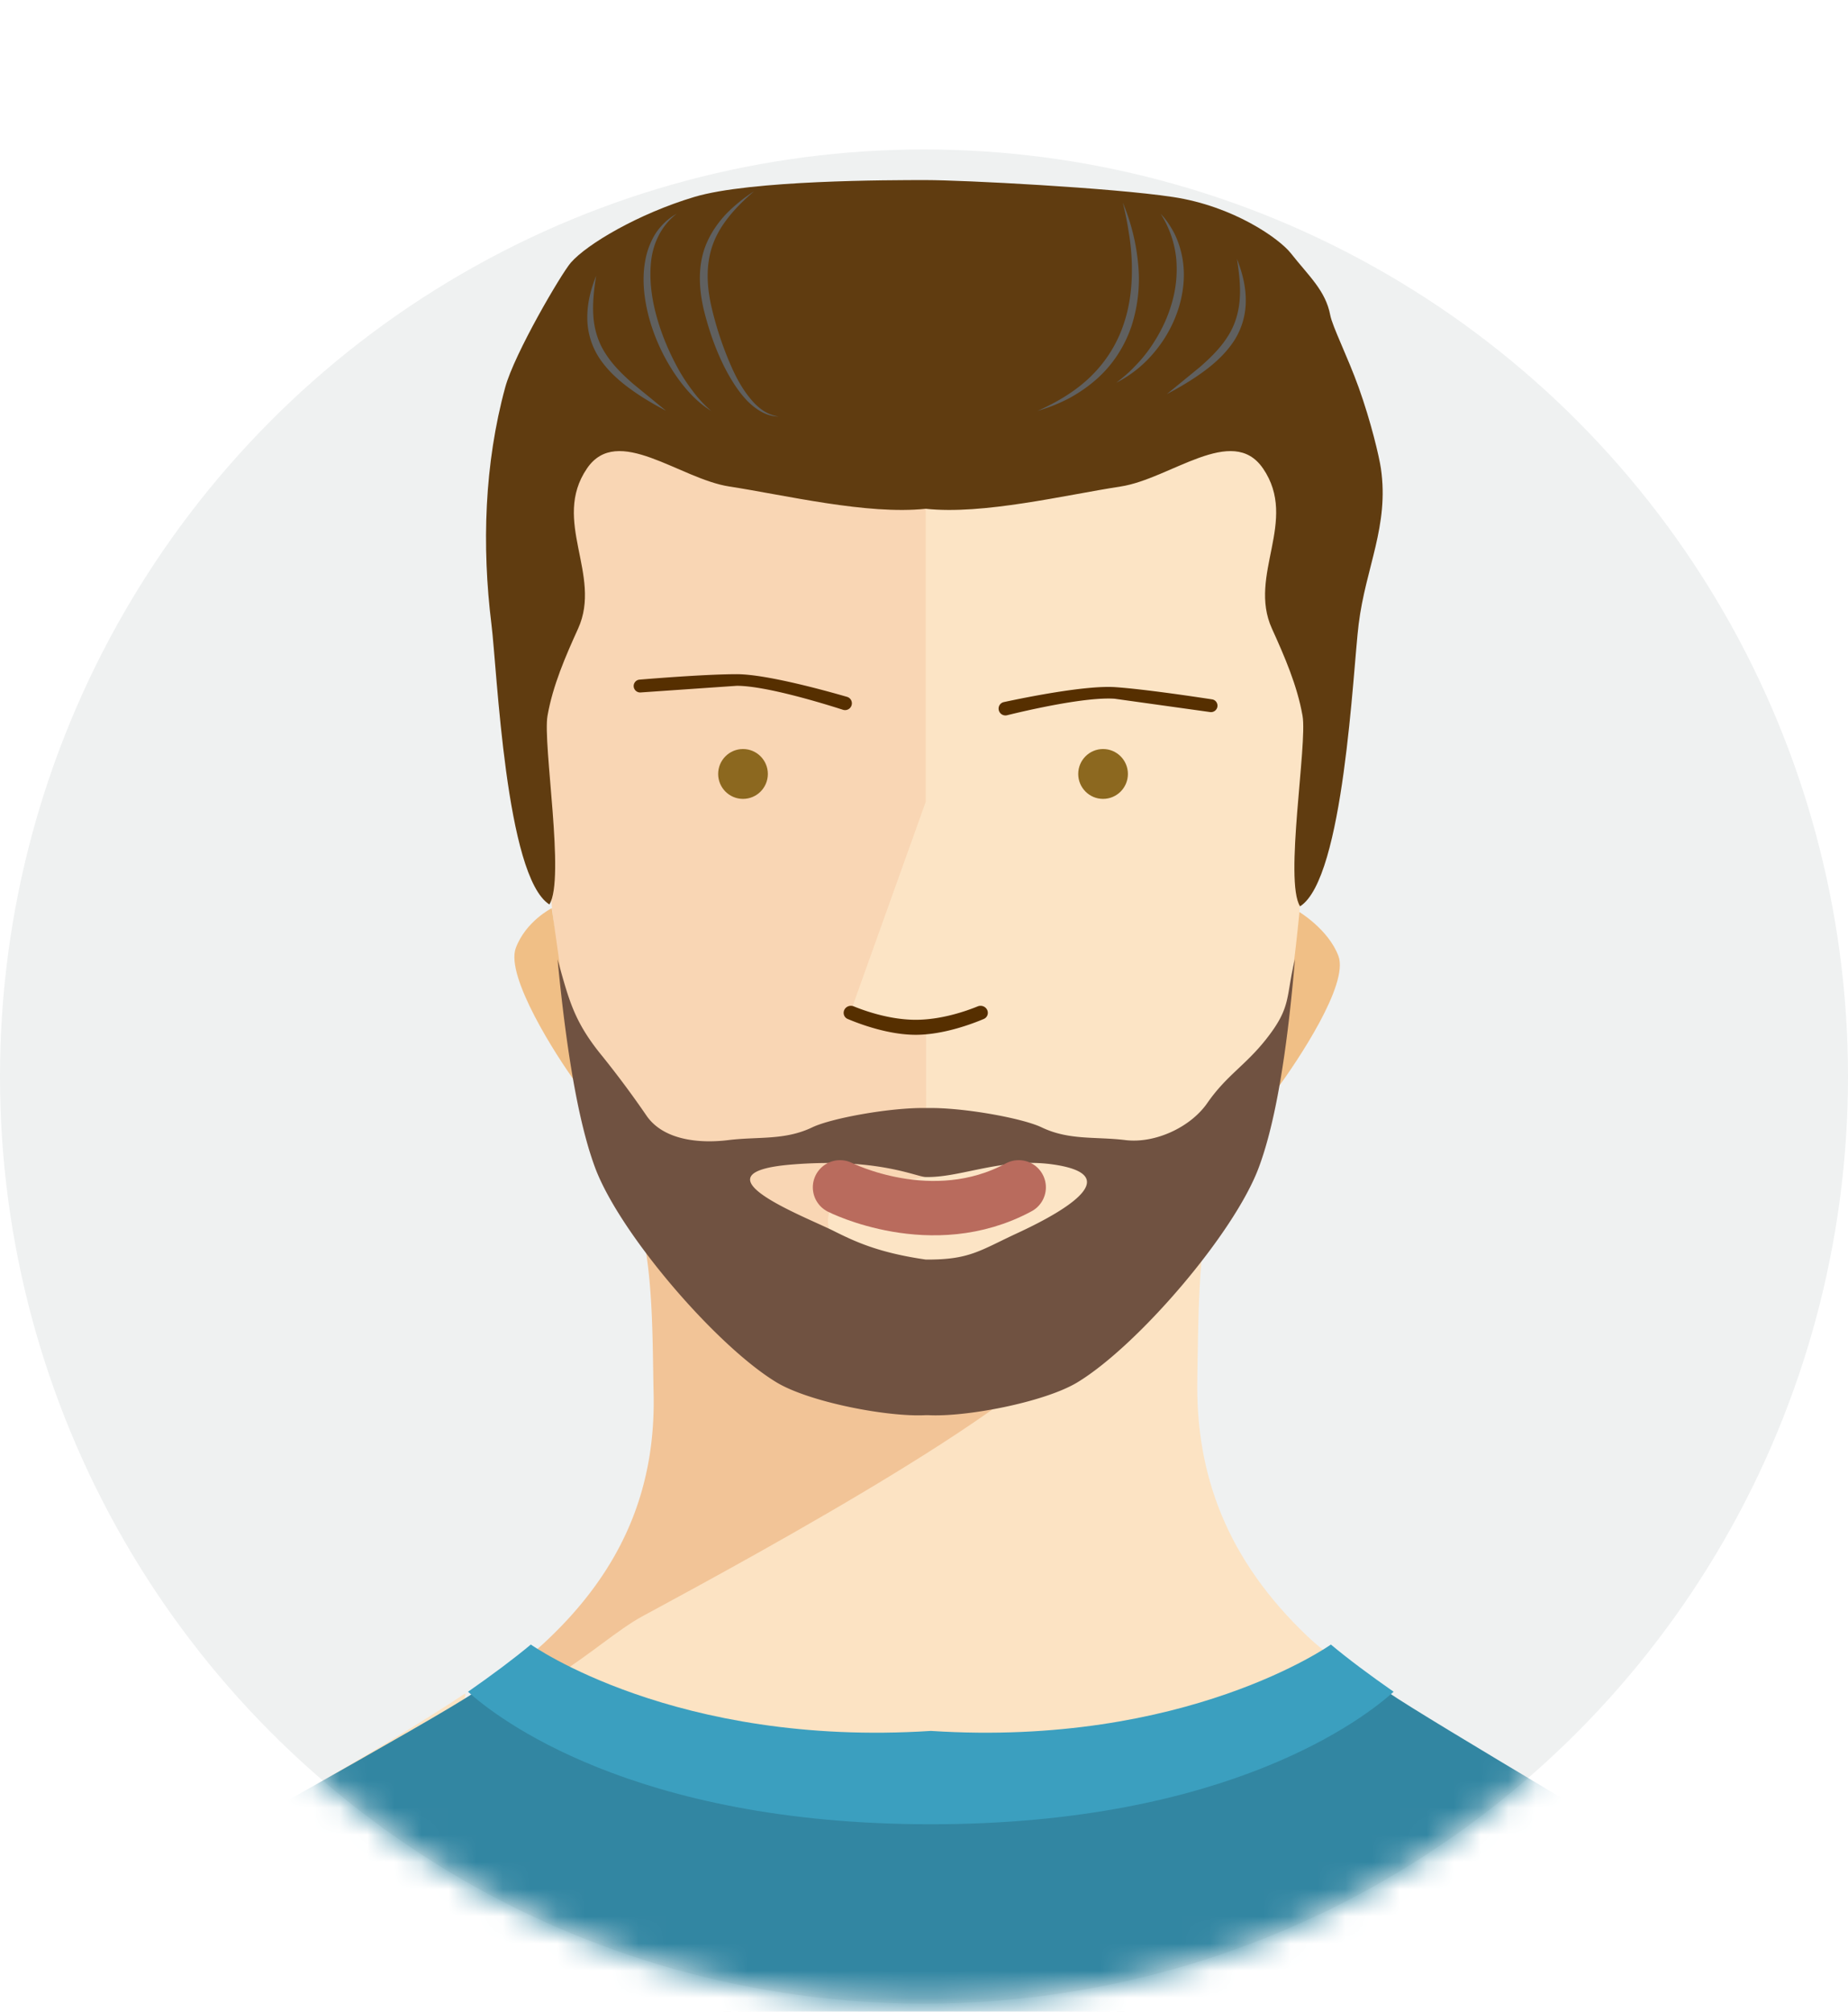
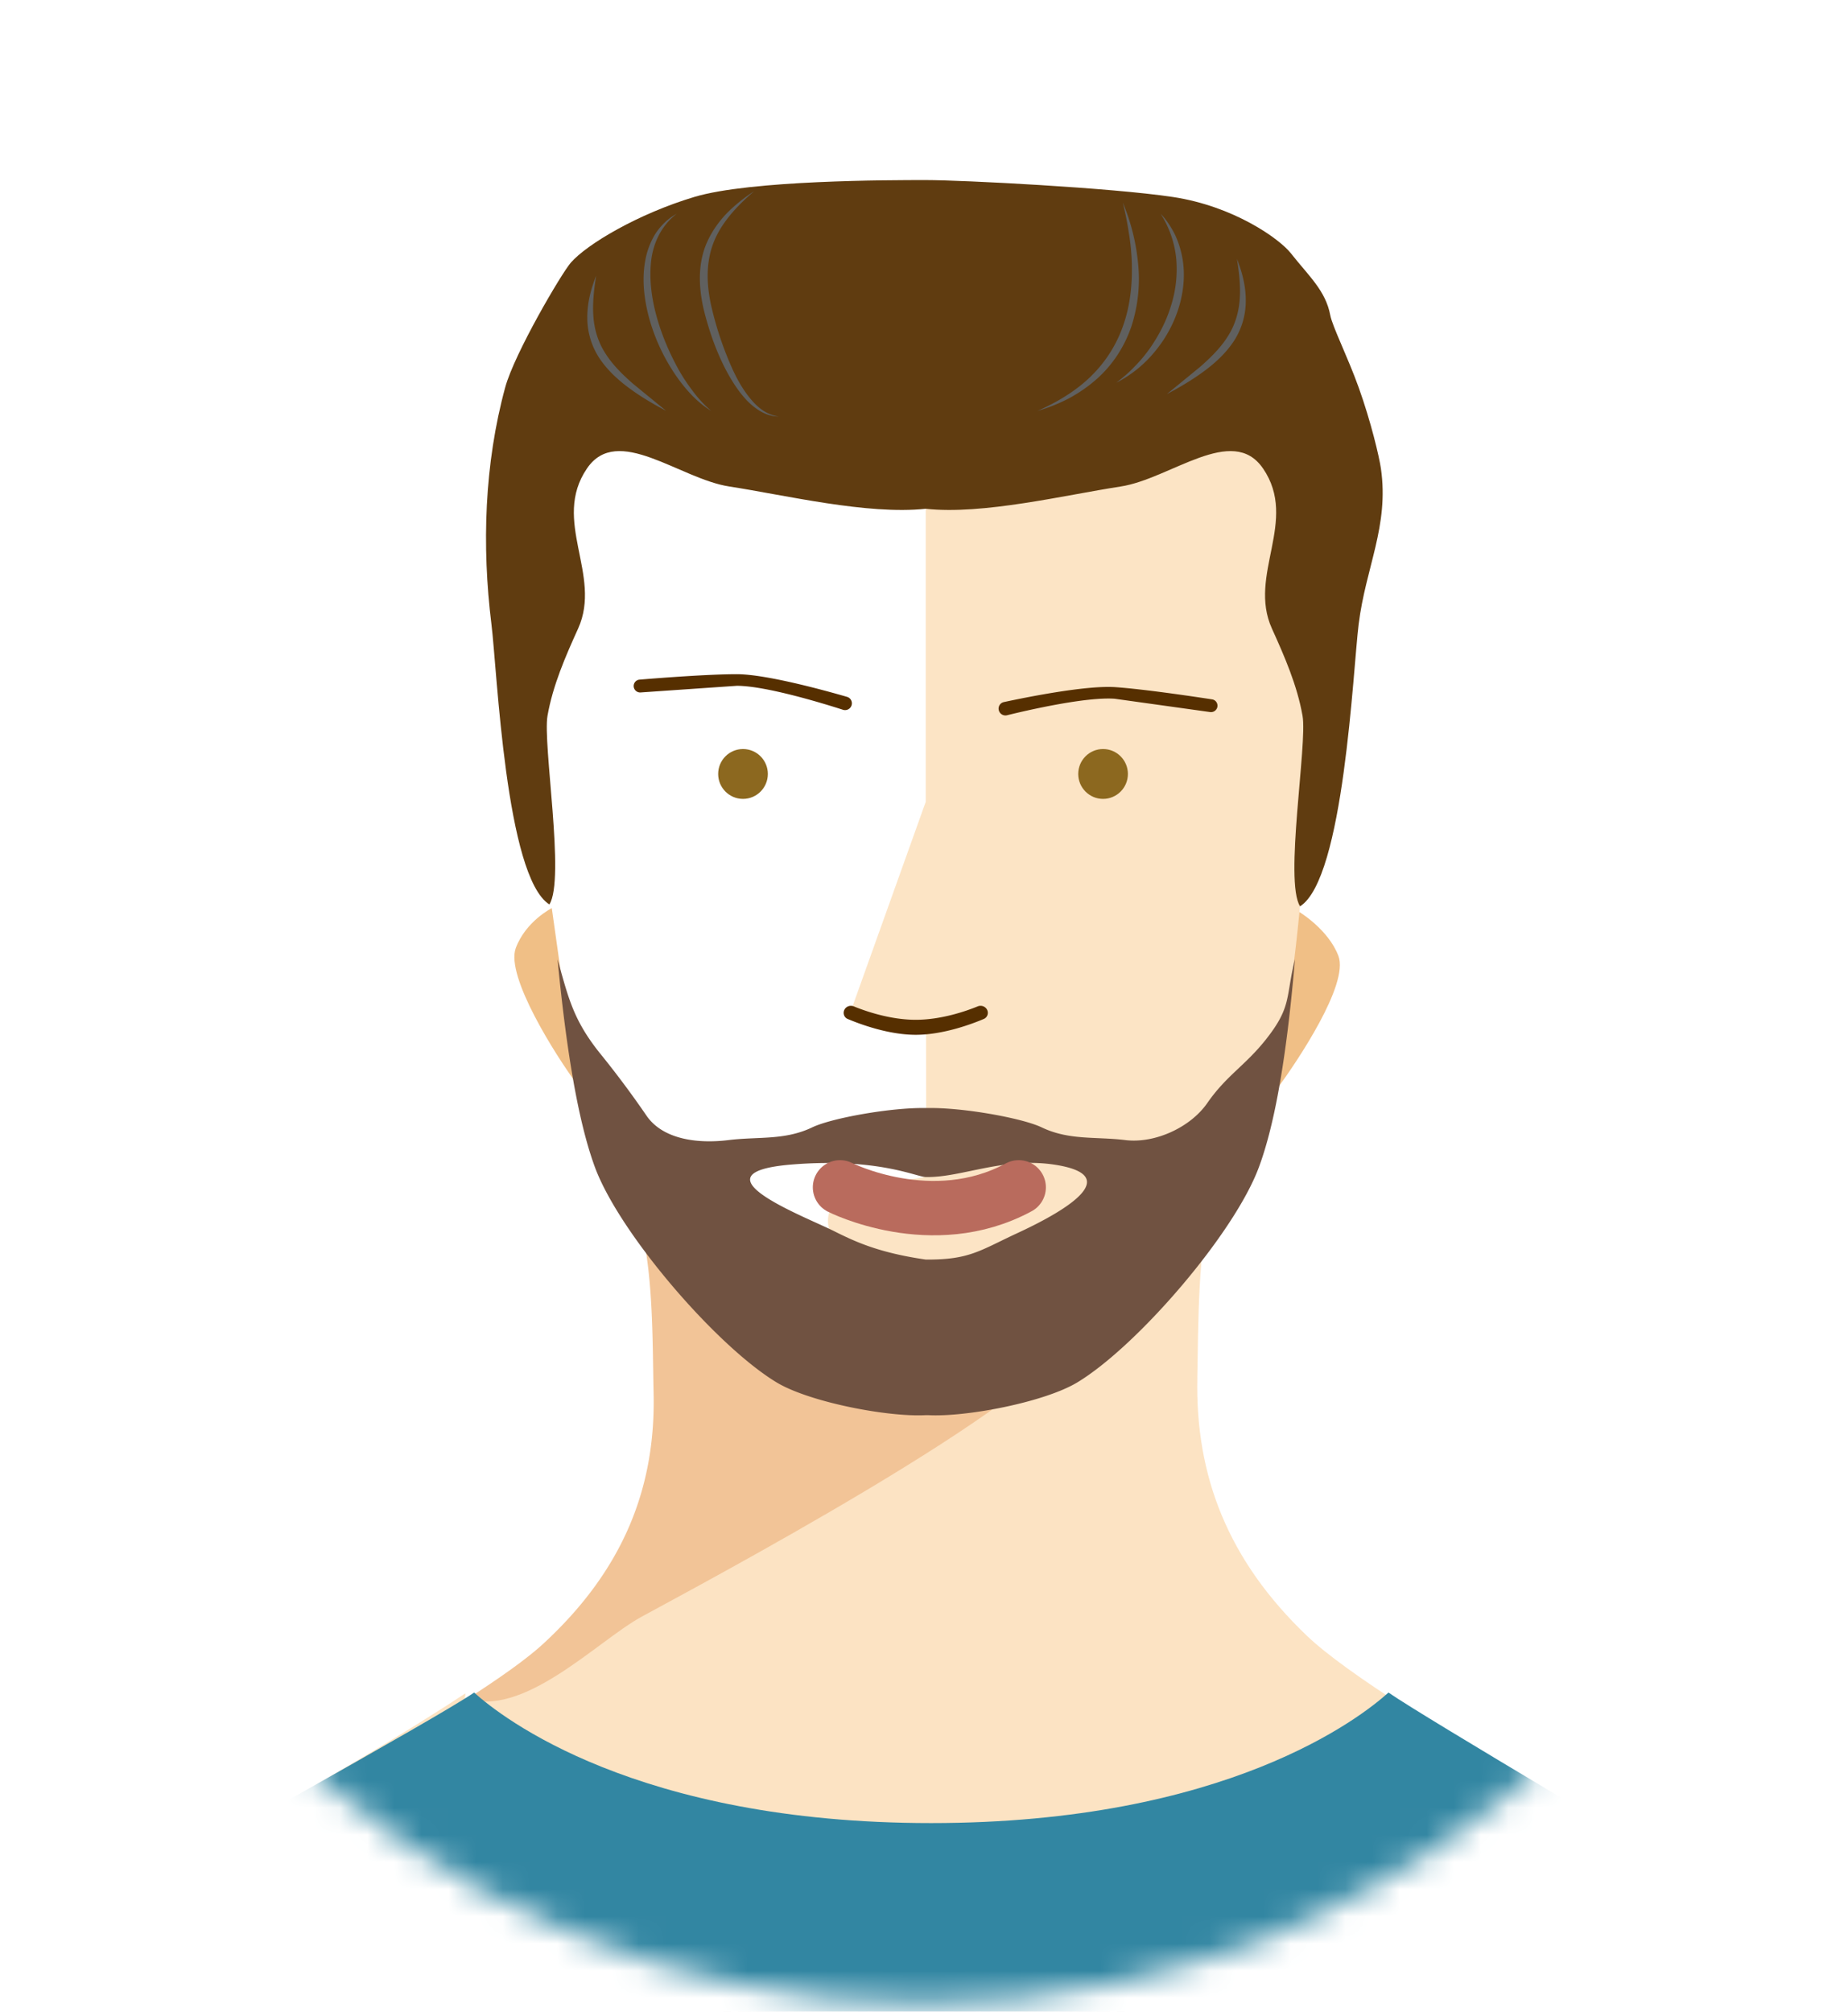
<svg xmlns="http://www.w3.org/2000/svg" width="68" height="74" fill="none">
  <style>.B{fill-rule:evenodd}.C{fill:#ffe0b4}</style>
-   <ellipse cx="34" cy="39.6" rx="34" ry="34.102" fill="#eff1f1" />
  <mask id="A" maskUnits="userSpaceOnUse" x="0" y="5" width="68" height="69" mask-type="alpha">
    <ellipse cx="34" cy="39.6" rx="34" ry="34.102" fill="#fff" />
  </mask>
  <g mask="url(#A)">
    <path d="M28.607 49.493c1.21.674 4.097 1.117 5.508 1.048 1.374.066 4.136-.269 5.408-.911l.028.049c-.63 2.267-13.959 9.312-15.637 10.206-1.624.859-4.621 3.546-6.772 2.779a1.34 1.34 0 0 1 .077-.102l-.043-.057c1.215-.779 2.22-1.491 2.822-2.047 2.927-2.702 4.134-5.721 4.052-9.221-.043-1.924-.003-4.61-.554-6.416.747.954 1.652 1.932 2.555 2.779l.171.157.338.301c.111.1.27.153.381.247s.256.121.364.21c.165.131.263.278.422.391.315.23.415.356.696.513" fill="#f2c497" class="B" />
    <mask id="B" maskUnits="userSpaceOnUse" x="1" y="45" width="66" height="32" mask-type="alpha">
      <path d="M66.295 76.799v-31.71H1.735v31.71h64.56z" fill="#fff" class="B" />
    </mask>
    <g mask="url(#B)" class="B">
      <path d="M44.058 50.678c-.079 3.606 1.121 6.719 4.042 9.504s15.277 9.339 15.277 9.339l2.918 7.048H34.022 1.735l2.921-7.048s7.791-4.133 12.464-7.229c.014.095-.011.13-.034.165 2.145.791 4.893-2.094 6.512-2.98 1.672-.921 15.198-8.067 15.827-10.404.014-.073.053-.095.09-.116.28-.162.583-.365.897-.603.159-.116.317-.243.481-.378l.331-.279.331-.297.337-.311.17-.162c.9-.873 1.8-1.88 2.547-2.864-.543 1.861-.51 4.63-.552 6.614z" fill="#fce3c3" />
    </g>
    <path d="M49.25 35.167c.391 1.039-1.51 3.869-2.261 4.89.041-.199-.038-.486 0-.704l.183-1.052.606-4.775s1.101.65 1.472 1.642z" fill="#f0bf86" class="B" />
    <path d="M47.288 38.367l-.19 1.153.19-1.153zm-.315 1.152l-.102.686.102-.686z" class="B C" />
    <path d="M46.902 39.986h.002l-.035.192.033-.192zm-.103.455l-.158.692.158-.692zm-.096.692l-.062.231.062-.231zm-4.466 6.454l-.17.157.17-.157zm-.856.692l.229-.23-.229.23zm-.914.922l.457-.461-.457.461z" class="B C" />
-     <path d="M34.292 50.802c-1.878.089-4.332-.315-5.921-1.257-1.981-1.174-3.641-2.926-5.027-4.64-.424-.525-.796-1.041-1.097-1.524l-.19-.317-.085-.155-.22-.443-.061-.14c-.179-.435-.178-1.612-.401-2.66-.345-1.614-.708-3.629-.977-6.259-.366-3.503-.781-7.506-.573-11.721.465-9.477 14.551-9.598 14.551-9.598v38.715z" fill="#f9d6b4" class="B" />
    <path d="M34.075 50.808v-4.042s-3.608-.134-3.608-1.857c0-1.676 3.613-1.395 3.613-1.676l-.005-5.328-2.812-.587 2.801-7.824V12.088c.011 0 13.644.121 14.097 9.6.201 4.215.003 8.383-.348 11.884a73.9 73.9 0 0 1-.629 4.804l-.19 1.058-.127.636-.04.193c-.011.063-.025.126-.04.187l-.158.681-.076.299c-.102.38-.196.685-.283.902-.292.738-.872 1.646-1.6 2.58-.748.961-1.648 1.944-2.549 2.796-.057.05-.113.103-.17.158l-.337.303-.331.291-.331.272-.481.369a8.83 8.83 0 0 1-.898.588c-.037.021-.076.042-.119.064-1.269.646-4.018 1.124-5.378 1.058z" fill="#fce4c5" class="B" />
    <path d="M22.173 42.977l.184.23-.184-.23zm-.229-.461l.213.461-.213-.461z" class="B C" />
    <path d="M21.214 39.861c-.747-1.014-2.624-3.949-2.234-4.99.371-.99 1.324-1.465 1.324-1.465l.91 6.454z" fill="#f0bf86" class="B" />
    <path d="M31.07 37.145c.063-.126.215-.179.345-.126.415.17 1.332.494 2.281.494s1.865-.324 2.281-.494c.13-.053.282 0 .345.126s.011.281-.121.337c-.456.193-1.503.583-2.505.583s-2.049-.39-2.505-.583c-.131-.055-.184-.209-.121-.337zm-7.727-11.804c.044.089.139.141.238.13l3.531-.244c1.076 0 3.233.665 3.906.882a.25.25 0 0 0 .302-.127c.069-.138-.003-.305-.151-.348-.78-.226-2.974-.834-4.058-.834-1.033 0-2.828.138-3.578.2-.166.014-.265.191-.191.34zm21.423.737c-.05.085-.148.131-.246.114l-3.505-.489c-1.074-.075-3.272.438-3.958.607-.121.03-.245-.033-.293-.148-.059-.143.024-.304.175-.336.794-.171 3.025-.624 4.106-.549 1.031.072 2.811.335 3.555.449.165.025.251.209.166.353z" fill="#562f00" />
    <ellipse cx="27.34" cy="28.47" rx=".914" ry=".917" fill="#8c681f" />
    <ellipse cx="40.589" cy="28.47" rx=".914" ry=".917" fill="#8c681f" />
    <path d="M34.148 40.759c1.275-.023 3.458.367 4.179.71 1.01.486 1.993.335 3.081.469s2.394-.467 3.014-1.359c.71-1.023 1.389-1.372 2.158-2.341.959-1.212.718-1.532 1.07-2.953-.368 4.369-.893 6.477-1.325 7.645-.898 2.434-4.469 6.583-6.683 7.921-1.203.726-4.086 1.282-5.487 1.206h-.095c-1.401.075-4.281-.481-5.485-1.206-2.214-1.338-5.788-5.487-6.686-7.921-.429-1.168-.954-3.276-1.373-7.64.401 1.416.571 2.205 1.53 3.417a35.58 35.58 0 0 1 1.749 2.341c.62.891 1.931 1.025 3.011.89 1.088-.134 2.073.017 3.083-.469.718-.343 2.903-.734 4.179-.71h.082zm-.082 2.538c-.329 0-1.77-.719-4.933-.46-3.754.307.432 1.888 1.549 2.446.783.391 1.649.8 3.384 1.05h.082c1.474 0 1.887-.311 3.115-.892.541-.256 4.777-2.124 1.504-2.604-1.838-.269-3.356.46-4.619.46 0 0 .247 0-.082 0z" fill="#705241" class="B" />
    <path d="M30.909 43.676s3.392 1.721 6.576 0" stroke="#b96b5d" stroke-width="2" stroke-linecap="round" />
    <path d="M55.729 77.044H12.81 3.753l.521-4.552.292-2.84c1.537-.943 11.543-6.462 12.88-7.392 1.01.91 5.956 4.802 16.815 4.802 10.877 0 15.823-3.892 16.83-4.802 1.34.931 10.724 6.449 12.26 7.392l1.017 7.392h-8.64z" fill="#3286a2" class="B" />
  </g>
  <mask id="C" maskUnits="userSpaceOnUse" x="8" y="0" width="52" height="48" mask-type="alpha">
    <path d="M9.452 0l-.491 47.294 50.08-4.271V0H9.452z" fill="#fff" class="B" />
  </mask>
  <g mask="url(#C)" class="B">
    <path d="M46.474 17.232c-1.124-1.649-3.405.383-5.238.664-2.04.313-5.077 1.05-7.173.819-2.149.231-5.186-.506-7.226-.819-1.833-.281-4.117-2.313-5.238-.664-1.314 1.927.568 3.91-.325 5.887-.469 1.032-.931 2.094-1.127 3.208-.184 1.035.659 6.016.068 6.943-1.613-1.021-1.921-8.621-2.132-10.309-.357-2.883-.26-5.898.507-8.712.341-1.248 2.068-4.191 2.417-4.59.593-.678 2.469-1.793 4.54-2.414s7.206-.621 8.518-.621c1.364 0 6.827.282 9.085.621s3.937 1.547 4.349 2.071c.66.839 1.279 1.371 1.45 2.278.079.418.64 1.529 1.045 2.656.456 1.271.759 2.566.819 2.983.306 2.112-.559 3.628-.819 5.729-.211 1.688-.539 9.359-2.156 10.377-.588-.924.276-5.975.091-7.01-.196-1.114-.659-2.176-1.127-3.208-.896-1.977.987-3.96-.325-5.887z" fill="#603c10" />
    <path d="M27.488 14.736c-.299-.315-.529-.675-.731-1.042-.398-.74-.669-1.525-.866-2.325-.184-.803-.224-1.678.128-2.463.172-.389.423-.743.719-1.055a5.93 5.93 0 0 1 1.008-.814c-.647.556-1.235 1.19-1.51 1.941s-.232 1.56-.051 2.333a12.37 12.37 0 0 0 .781 2.296c.172.368.372.727.636 1.045.253.317.597.608 1.049.669-.464.002-.866-.284-1.164-.585zm-2.765-1.147a7.03 7.03 0 0 1-.846-1.921c-.177-.677-.264-1.392-.132-2.093a2.82 2.82 0 0 1 .38-.99c.198-.296.461-.553.774-.72-.564.431-.867 1.081-.94 1.741s.014 1.342.19 1.993.438 1.285.761 1.886a6.58 6.58 0 0 0 .555.864c.202.279.436.535.701.765-.605-.373-1.066-.936-1.444-1.524zm-1.57.69c-.427-.315-.826-.684-1.118-1.135a2.71 2.71 0 0 1-.424-1.504c.003-.521.138-1.023.325-1.497-.08.5-.136 1.001-.102 1.49s.177.961.447 1.373c.262.416.628.775 1.017 1.114l1.212.992c-.471-.249-.93-.517-1.357-.834zm19.788.214l1.212-.992c.388-.339.754-.698 1.017-1.114.27-.412.41-.885.447-1.373s-.022-.99-.102-1.49c.187.474.322.976.325 1.497a2.71 2.71 0 0 1-.424 1.504c-.292.451-.691.821-1.118 1.135s-.886.586-1.357.835zm-1.179-1.022a5.17 5.17 0 0 0 .571-.689c.335-.487.602-1.013.766-1.567a4.43 4.43 0 0 0 .182-1.703 3.77 3.77 0 0 0-.573-1.647c.213.222.381.48.52.752a3.44 3.44 0 0 1 .278.867c.111.6.05 1.22-.123 1.805a4.72 4.72 0 0 1-.865 1.615 4.45 4.45 0 0 1-1.441 1.174c.245-.189.479-.386.685-.607zm-1.592.343a4.79 4.79 0 0 0 1.184-1.913c.239-.708.313-1.459.293-2.207a8.2 8.2 0 0 0-.109-1.123 12.41 12.41 0 0 0-.222-1.118 7.67 7.67 0 0 1 .561 2.23 5.63 5.63 0 0 1-.237 2.298c-.247.744-.69 1.443-1.306 1.98-.307.269-.646.502-1.009.697a6.25 6.25 0 0 1-1.147.457c.746-.332 1.442-.752 1.992-1.3z" fill="#60605f" />
  </g>
-   <path d="M48.972 60.494c.64.536 1.43 1.123 2.309 1.737-1.02.923-6.026 4.874-17.02 4.874h-.018c-10.993 0-16-3.95-17.022-4.874.882-.614 1.675-1.205 2.312-1.737 0 0 5.319 3.784 14.711 3.178h.018c9.392.605 14.711-3.178 14.711-3.178z" fill="#3b9fbf" class="B" />
</svg>